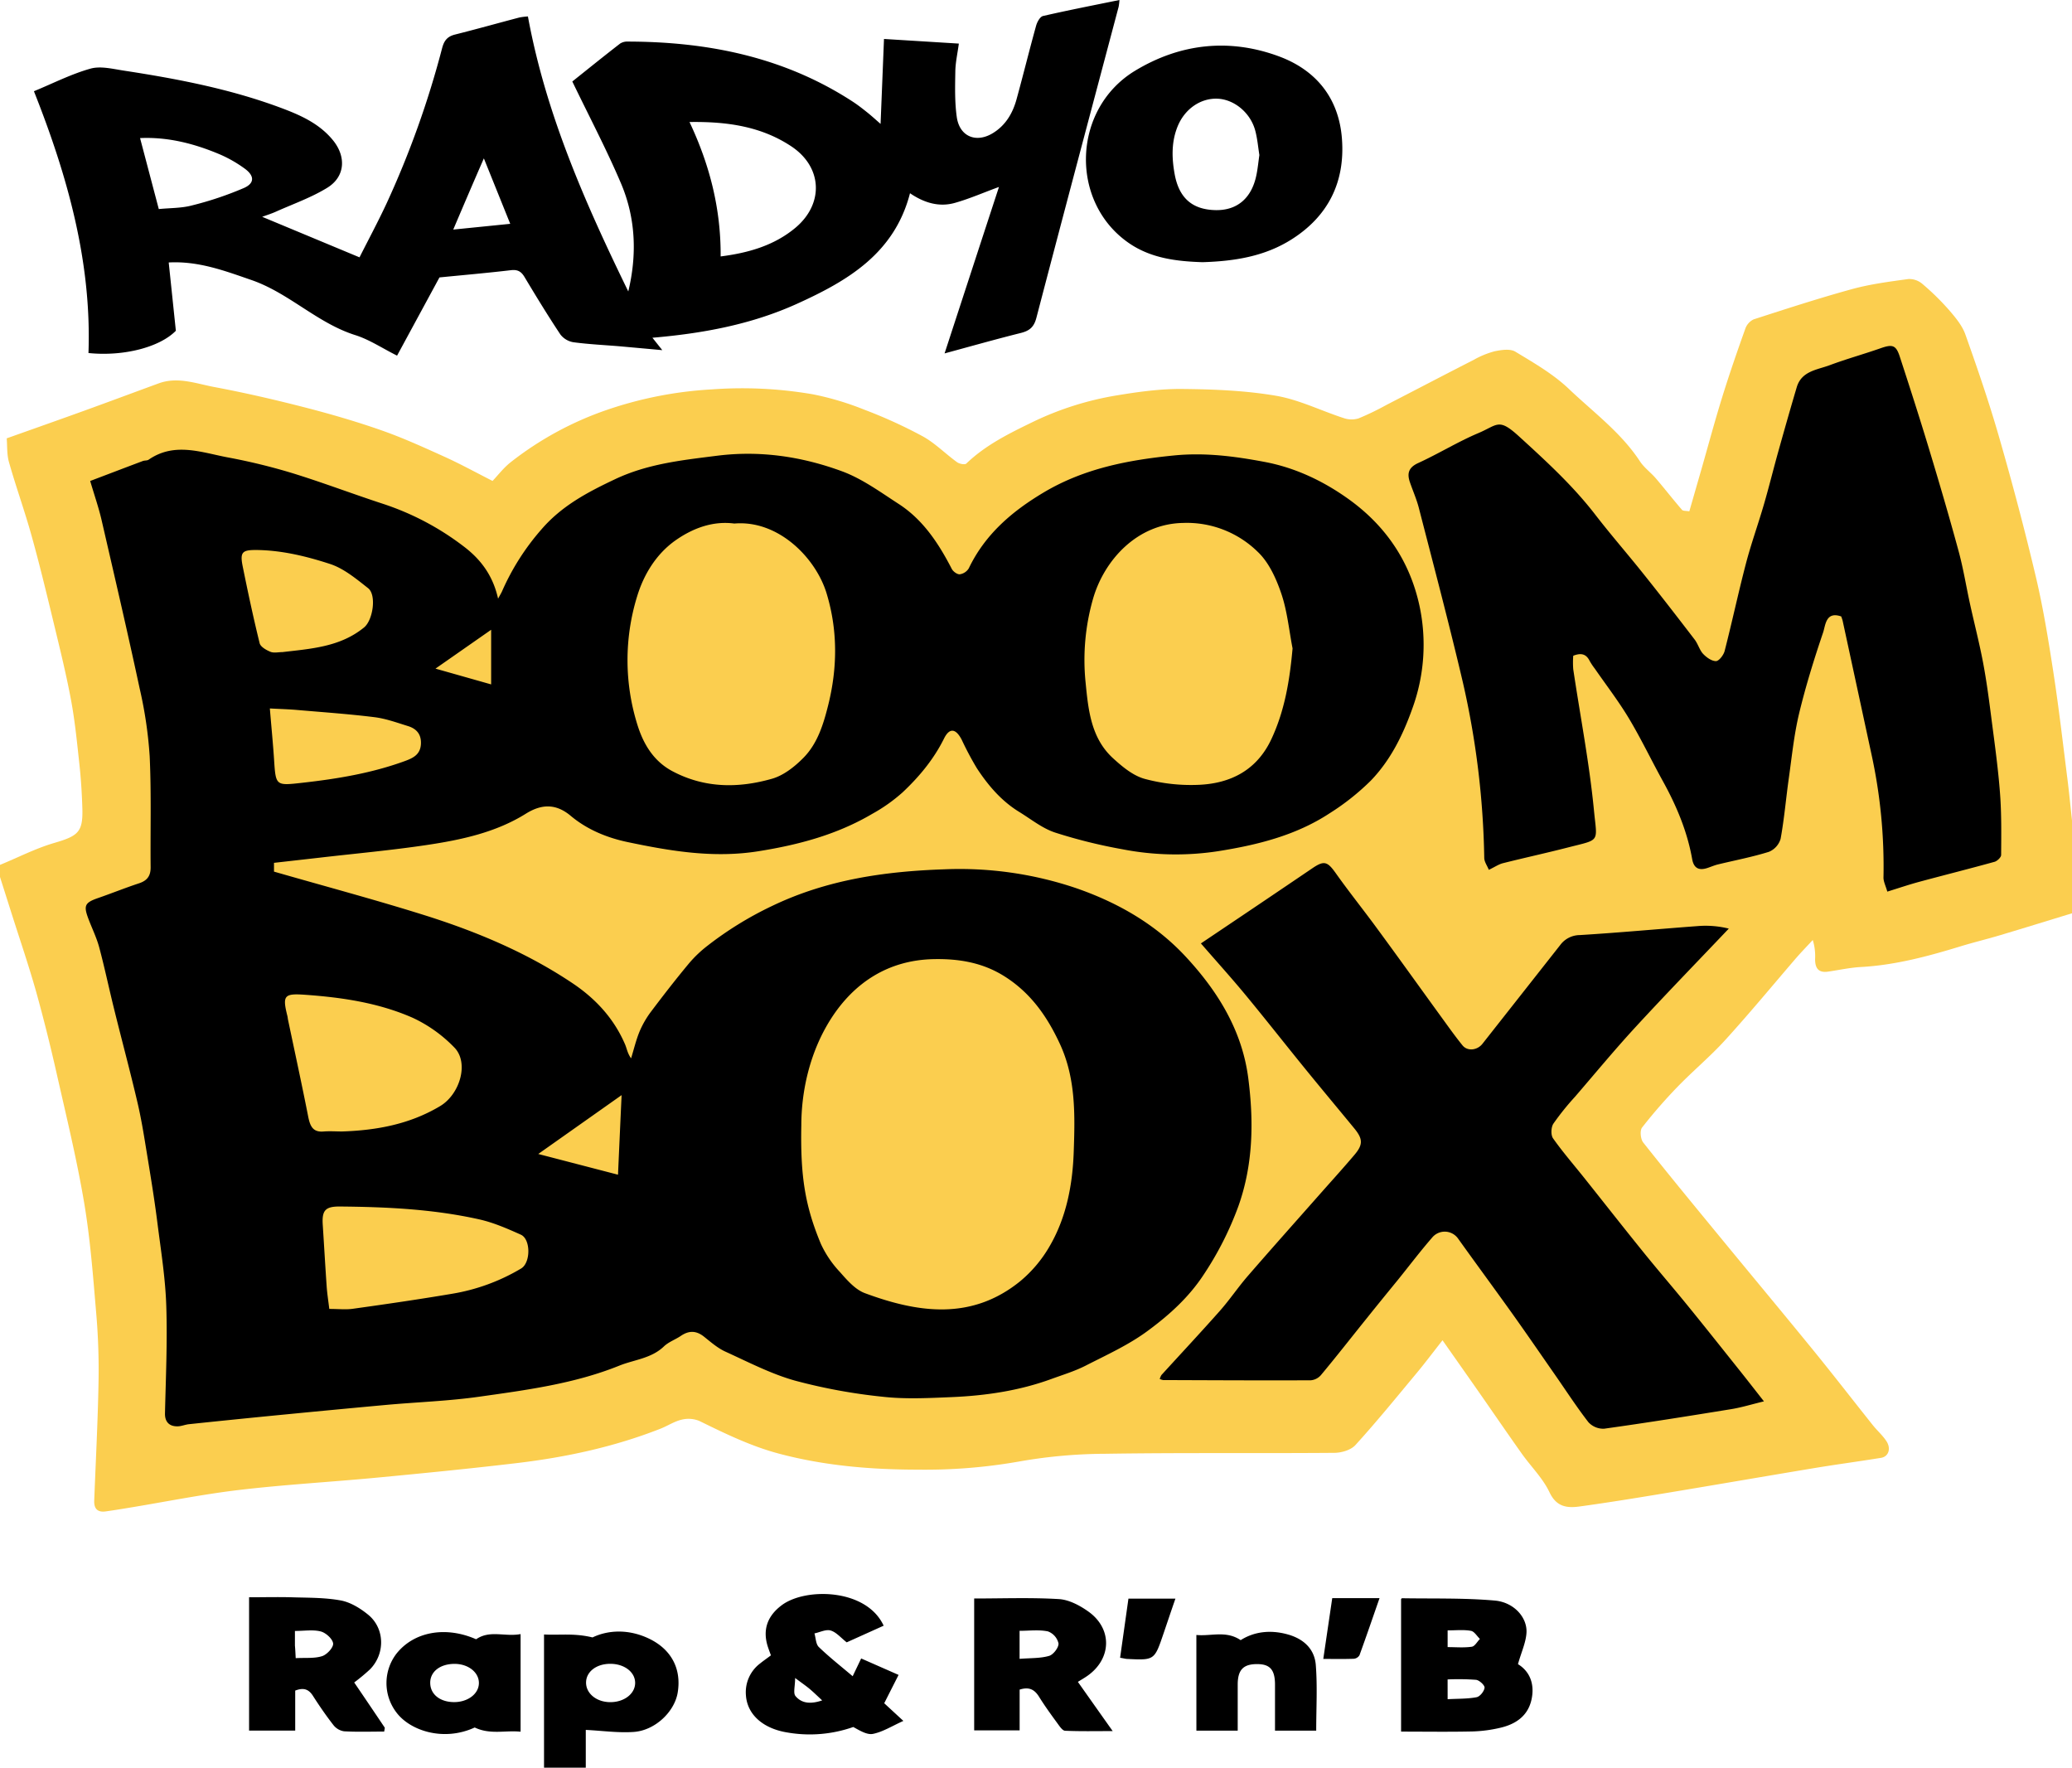
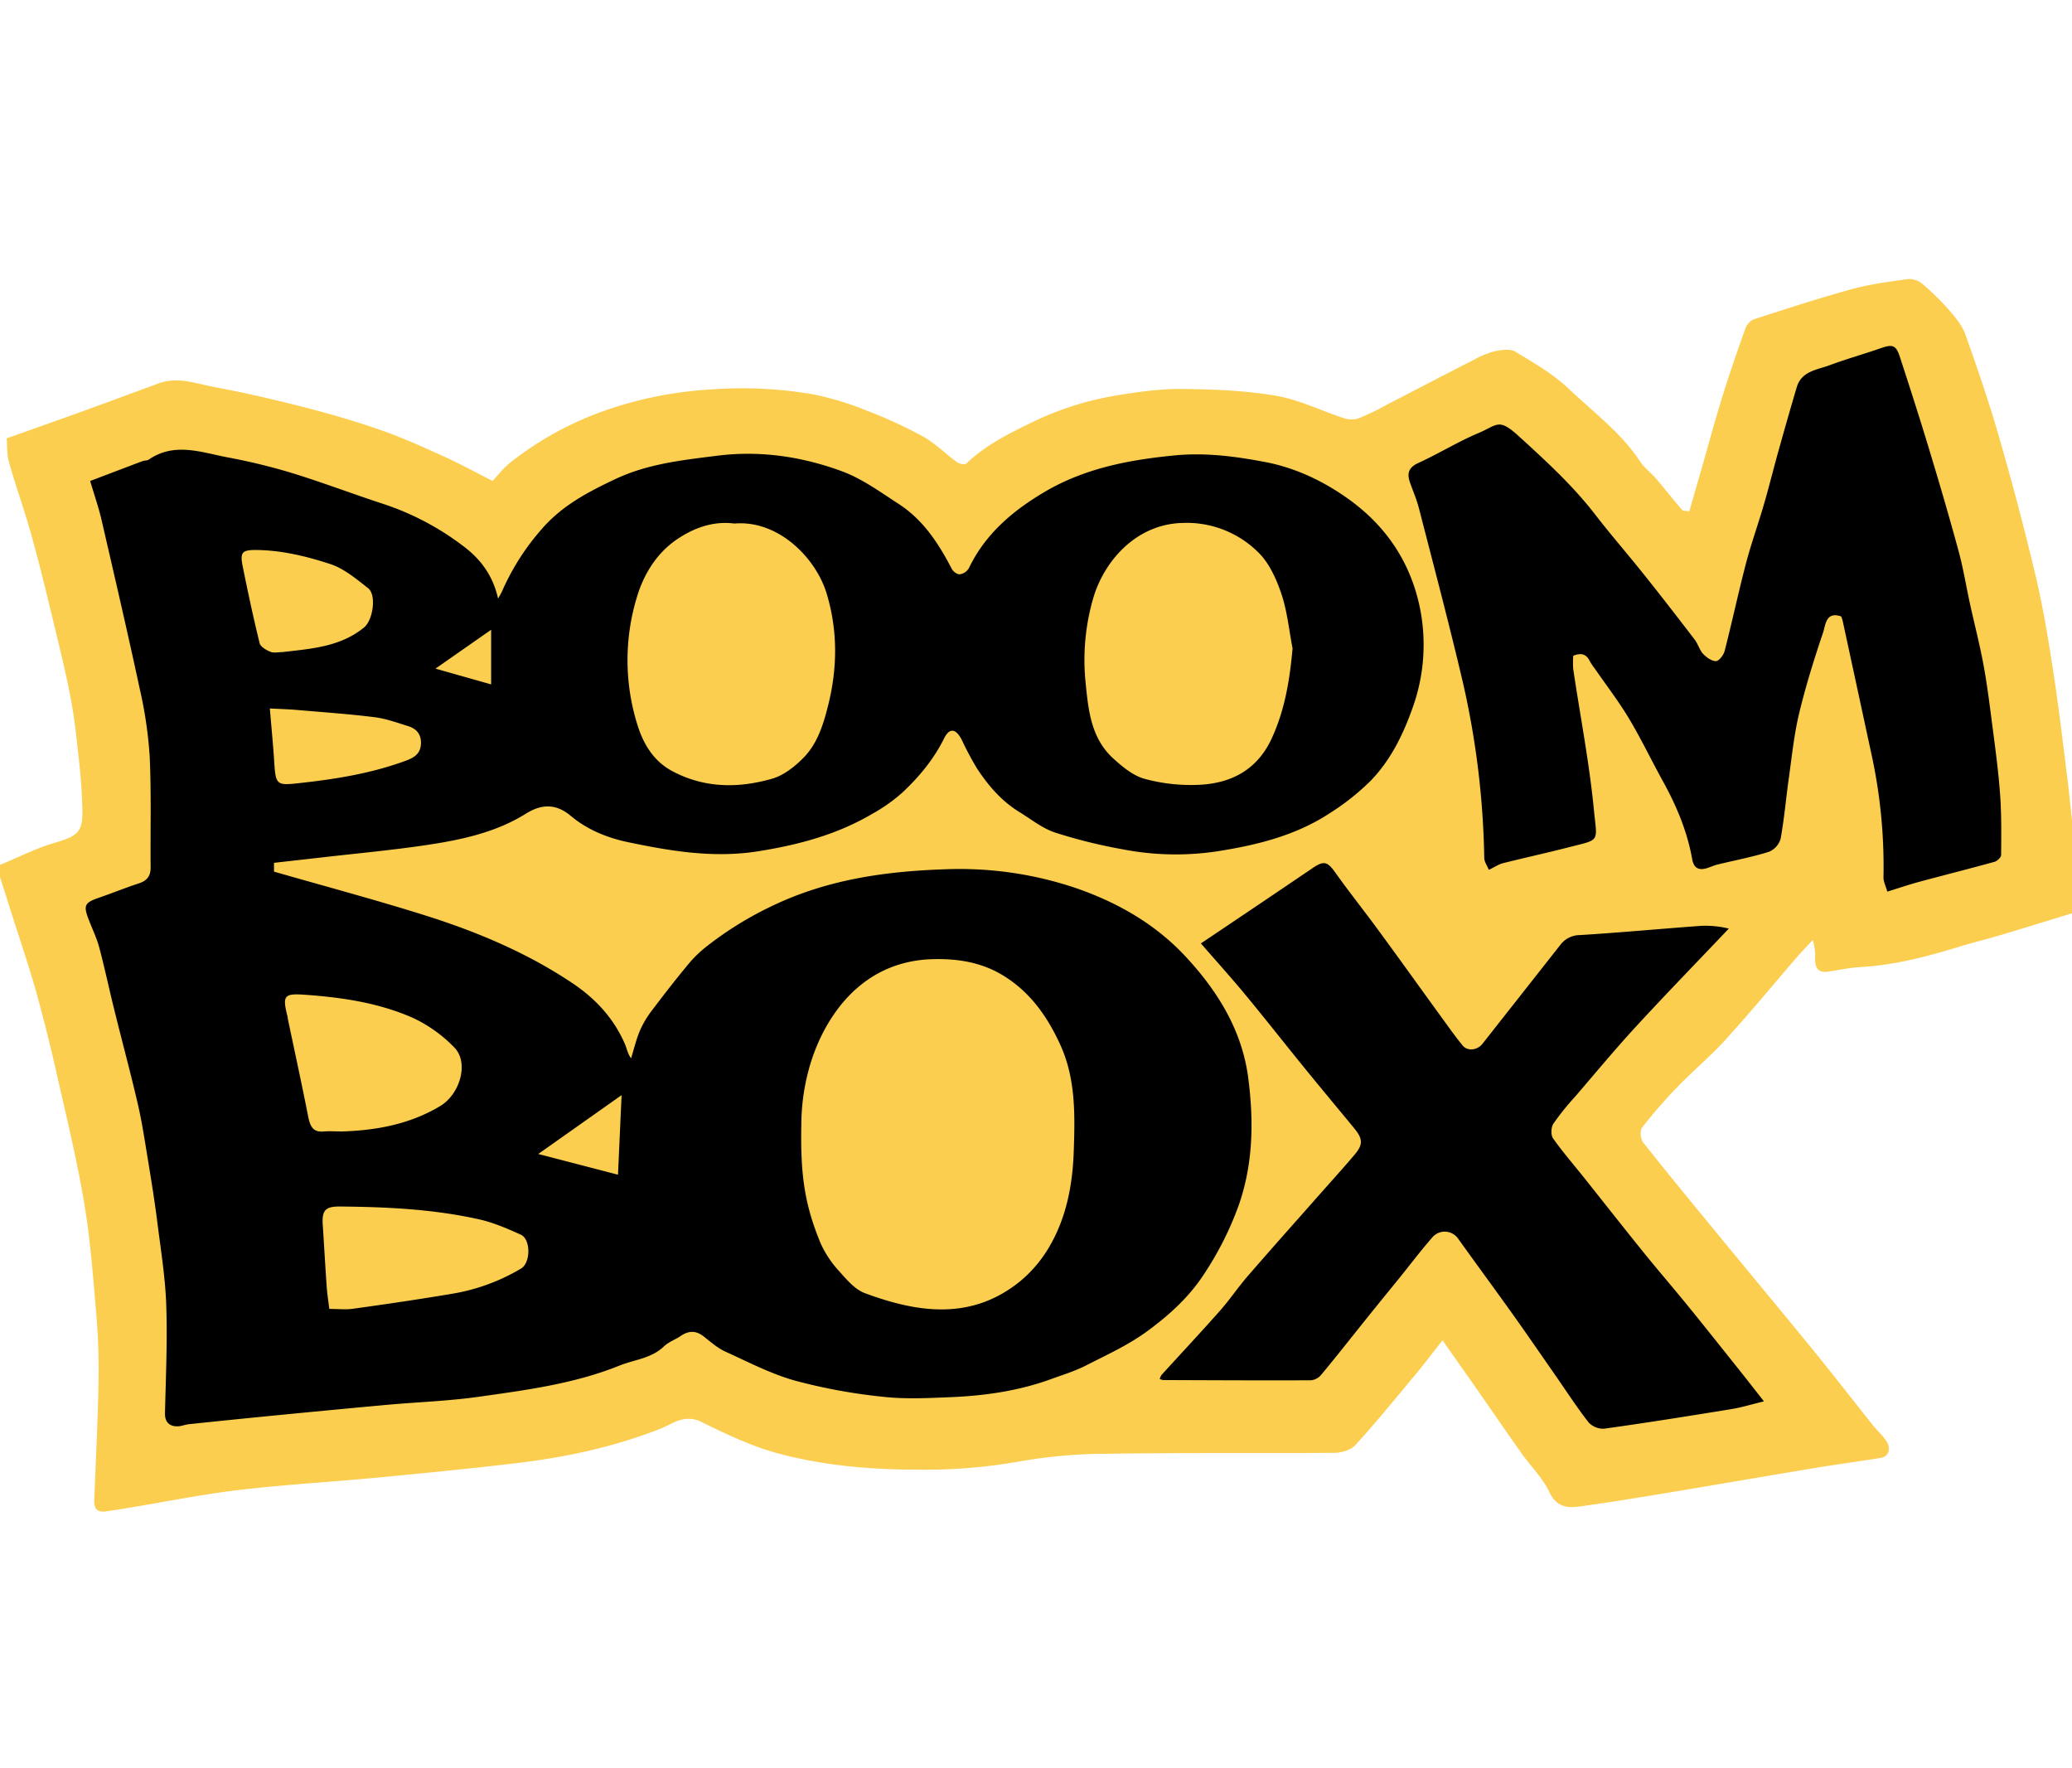
<svg xmlns="http://www.w3.org/2000/svg" id="Layer_4" data-name="Layer 4" viewBox="0 0 800 682.44">
  <defs>
    <style>.cls-1{fill:#fbce4f;}</style>
  </defs>
  <path class="cls-1" d="M800,411.37c-9.28,2.83-18.55,5.71-27.84,8.48-5,1.5-10.11,2.72-15.11,4.25-12.57,3.85-25.2,7.25-38.43,8-4.29.23-8.54,1.17-12.81,1.79-3.74.55-5-1.38-5-4.8a21.15,21.15,0,0,0-.9-7.41c-2.19,2.37-4.46,4.69-6.57,7.13-9,10.47-17.83,21.15-27.13,31.38-5.75,6.34-12.39,11.86-18.35,18A195.9,195.9,0,0,0,634,494.09c-.9,1.16-.59,4.45.44,5.76,9.65,12.2,19.55,24.2,29.43,36.22,12.14,14.78,24.39,29.46,36.47,44.28,7.73,9.49,15.21,19.18,22.85,28.75,1.62,2,3.64,3.79,5.08,5.94,2,2.92.92,6.09-2,6.56-8.52,1.38-17.09,2.52-25.61,3.93-19.34,3.21-38.65,6.56-58,9.76-10.84,1.8-21.68,3.56-32.57,5.06-4.87.68-9.08.36-11.83-5.46-2.57-5.44-7.15-9.9-10.7-14.91-5.62-7.92-11.1-15.94-16.66-23.9-4.49-6.43-9-12.84-13.94-19.87-3.85,4.88-7,9.11-10.42,13.18-7.64,9.18-15.18,18.45-23.22,27.28-1.76,1.94-5.41,3-8.21,3-29.43.24-58.87-.1-88.3.36A195.53,195.53,0,0,0,393.57,623a207.93,207.93,0,0,1-38.86,3.16c-18.09,0-36.16-1.46-53.83-6.15C290,617.14,280,612.25,270,607.35a11,11,0,0,0-6.87-.47c-2.81.66-5.36,2.38-8.1,3.46-17.8,7-36.35,11-55.26,13.26-18,2.14-36,3.91-54,5.62-17.72,1.69-35.52,2.67-53.19,4.75-14.24,1.67-28.33,4.53-42.49,6.86-3,.5-6.09,1-9.14,1.43-3.2.49-4.69-.93-4.57-4.13.58-15.19,1.38-30.37,1.66-45.56a255.13,255.13,0,0,0-.87-26.52c-1.22-14.36-2.29-28.79-4.69-43-2.83-16.76-6.87-33.31-10.62-49.9-2.38-10.54-5-21.05-7.89-31.44-2.84-10.06-6.23-20-9.39-29.93Q2.3,404.59,0,397.35v-4.67c7-2.87,13.73-6.36,20.9-8.46,9.39-2.74,11.2-4.22,10.89-13.66-.18-5.58-.53-11.16-1.13-16.7-.91-8.32-1.71-16.68-3.25-24.9-1.9-10.18-4.41-20.26-6.84-30.35-2.68-11.09-5.36-22.19-8.43-33.18-2.64-9.48-6-18.77-8.68-28.25-.85-3-.62-6.28-.87-9.17,10.42-3.71,20-7.08,29.6-10.55s19.39-7.13,29.09-10.68c7.37-2.7,14.48.12,21.52,1.43,11.67,2.19,23.26,4.86,34.76,7.82,10,2.57,19.92,5.45,29.65,8.86,8.41,2.94,16.56,6.67,24.69,10.35,6,2.73,11.84,5.94,18.27,9.21,2.08-2.18,4.26-5.06,7-7.22A126.92,126.92,0,0,1,234.39,217a150.7,150.7,0,0,1,40.42-7.89,161.09,161.09,0,0,1,39,1.89,110.92,110.92,0,0,1,19.87,5.93,185.14,185.14,0,0,1,22.57,10.29c4.81,2.65,8.79,6.77,13.28,10,.89.65,3,1.06,3.56.53,7.44-7.16,16.49-11.61,25.64-16.05a118.79,118.79,0,0,1,32.55-10.29c8.34-1.38,16.84-2.55,25.25-2.46,12.06.12,24.25.59,36.09,2.61,9,1.53,17.45,5.81,26.22,8.64a9.23,9.23,0,0,0,5.69.11,105.63,105.63,0,0,0,10.83-5.23c11.22-5.78,22.4-11.64,33.64-17.37a34.07,34.07,0,0,1,8.06-3.31c2.58-.54,6-1.06,8,.14,7.18,4.34,14.64,8.64,20.67,14.37,9.44,9,20.13,16.81,27.44,27.95,1.63,2.49,4.21,4.33,6.17,6.62,3.41,4,6.63,8.14,10.06,12.11.44.51,1.65.37,2.85.59,1.65-5.72,3.22-11.2,4.8-16.68,2.63-9.2,5.11-18.44,7.95-27.58,2.74-8.82,5.76-17.55,8.87-26.25a6.28,6.28,0,0,1,3.21-3.59c12.62-4.08,25.25-8.19,38-11.69,7.09-1.94,14.47-2.89,21.77-3.89a7.84,7.84,0,0,1,5.4,1.9,97.87,97.87,0,0,1,10.21,10c2.48,2.87,5.12,6,6.36,9.48,4.7,13.21,9.26,26.5,13.13,40,5.12,17.8,9.88,35.73,14.13,53.75,2.86,12.14,4.85,24.51,6.75,36.84,2.09,13.6,3.66,27.27,5.39,40.92.69,5.46,1.21,10.94,1.81,16.42Z" transform="translate(0 -58.78)" />
-   <path d="M586.09,701.25c4.54,2.77,6.58,7.69,5.19,13.82s-6,9.29-11.77,10.68a53.32,53.32,0,0,1-11,1.48c-9,.2-18,.06-27.55.06V676.15s.19-.36.42-.35c11.93.2,23.92-.15,35.78.9,7.23.65,12.37,6.29,12.23,12.1C589.26,692.7,587.38,696.57,586.09,701.25Zm-27.16,13.53c4-.22,7.64-.1,11.18-.77,1.29-.24,2.93-2.28,3.08-3.66.11-.93-2-2.9-3.27-3.05a93.19,93.19,0,0,0-11-.15Zm0-26.57v6.46c3.26,0,6.35.29,9.34-.15,1.17-.17,2.1-2,3.13-3-1.14-1.09-2.17-2.91-3.46-3.13C565.14,687.88,562.17,688.21,559,688.21ZM341.18,686.4l-14.27,6.43c-2.28-1.78-4-3.92-6.2-4.57-1.81-.54-4.15.68-6.25,1.12.53,1.78.52,4.13,1.69,5.26,4,3.86,8.38,7.3,13.07,11.27,1.17-2.46,2.14-4.47,3.28-6.86l14.44,6.35c-1.84,3.63-3.55,7-5.54,10.94l7.39,6.82c-4.31,1.94-7.85,4.2-11.69,5-2.34.49-5.15-1.29-7.65-2.65A50.6,50.6,0,0,1,304,727.63c-9.47-1.52-15.52-7-16-14.39A13.91,13.91,0,0,1,293.45,701c1.31-1.07,2.7-2,4.2-3.15-.4-1.12-.78-2.11-1.12-3.12-2.24-6.71-.25-12.15,5.41-16.32C311.09,671.67,334.51,672,341.18,686.4ZM307,706.59c0,3.17-.83,5.86.16,7,2.52,3,6.13,3.06,10.28,1.65-1.88-1.74-3.29-3.13-4.8-4.4S309.75,708.66,307,706.59Zm69.13-30.69c11,0,21.9-.42,32.7.23,3.9.23,8.08,2.45,11.39,4.81,9.39,6.68,9,18.36-.52,24.93-1,.69-2.08,1.31-3.53,2.22,4.33,6.13,8.56,12.12,13.44,19-6.77,0-12.57.13-18.35-.13-1,0-2.11-1.66-2.9-2.75-2.47-3.38-4.95-6.78-7.16-10.34-1.7-2.73-3.75-4-7.52-2.79v15.73H376.13Zm17.53,23.3c4.17-.34,7.95-.15,11.39-1.14,1.64-.47,3.76-3.24,3.64-4.82a6.48,6.48,0,0,0-4.1-4.64c-3.47-.73-7.21-.22-10.93-.22ZM148.34,727.28c-5.28,0-10.41.18-15.51-.11a6.42,6.42,0,0,1-4.07-2.37c-2.86-3.66-5.5-7.52-8-11.42-1.62-2.48-3.58-3.17-6.78-1.92V726.9H96.17V675.43c5.32,0,10.85-.14,16.37,0,6.35.2,12.8.08,19,1.22,3.76.69,7.53,3,10.57,5.48,6.51,5.29,6.67,15.11.74,21.13a75.31,75.31,0,0,1-6.09,5.06c4,5.87,7.88,11.62,11.76,17.39C148.64,725.93,148.46,726.33,148.34,727.28Zm-34.17-28.35c3.79-.21,7.2.18,10.19-.77,1.87-.59,4.41-3.34,4.26-4.88-.17-1.75-2.78-4.13-4.75-4.65-3-.78-6.35-.2-10-.2,0,2.27,0,4,0,5.65C114,695.45,114.06,696.82,114.17,698.93Zm95.88-9.14c6.11.34,11.54-.6,18.73,1.14,5.89-2.85,14-3.39,22.12.62,8.44,4.18,12.27,11.68,10.75,20.73-1.25,7.38-8.74,14.58-17,15.14-6,.41-12.11-.47-18.48-.79v14.59H210.05Zm25.55,11.33c-5.29,0-9.24,3-9.32,7.14-.08,4.27,4,7.65,9.35,7.66s9.58-3.23,9.6-7.41S241.07,701.1,235.6,701.12ZM201,727.33c-5.9-.62-11.68,1.24-17.71-1.63-12.12,5.58-25.12,1.18-30.33-5.93a18.67,18.67,0,0,1,.08-22.53c6.78-8.59,19.06-10.76,30.79-5.6,5.32-3.68,11.11-.86,17.17-2Zm-25.46-26.19c-5.62,0-9.48,3-9.43,7.38s3.74,7.28,9,7.38,9.65-3,9.79-7.18S180.94,701.16,175.53,701.14Zm286.39,25.77h15.95c0-6.2,0-12.07,0-17.94.05-5.58,2.22-7.77,7.53-7.74,4.92,0,6.83,2.17,6.87,7.8,0,5.86,0,11.72,0,17.89h15.91c0-8.67.49-17-.16-25.34-.49-6.27-4.79-10.16-10.94-11.84-6.63-1.82-12.86-1.06-18.07,2.24-5.7-3.82-11.39-1.44-17.1-2Zm60.78-27.74a2.87,2.87,0,0,0,2.18-1.35c2.62-7.2,5.1-14.46,7.75-22.06H514.38c-1.13,7.65-2.23,15.1-3.46,23.47C515.34,699.23,519,699.31,522.7,699.17Zm-87.62.06c10.62.53,10.62.53,14.08-9.61,1.52-4.45,3-8.9,4.66-13.66H435.69c-1.09,7.75-2.13,15.09-3.22,22.82C433.9,699,434.49,699.2,435.08,699.23Z" transform="translate(0 -58.78)" />
-   <path d="M153.31,196.08c-5.79-2.9-10.69-6.2-16.09-7.91-14.73-4.64-25.62-16.27-40.13-21.28-10.31-3.56-20.45-7.4-31.95-6.78.93,8.83,1.83,17.51,2.76,26.36-6.15,6.3-20.05,10-33.74,8.6C35.41,159.91,26.09,126.74,13.1,94c7.45-3.07,14.43-6.65,21.83-8.72,3.91-1.1,8.6.11,12.87.76,20.44,3.13,40.74,7,60.21,14.21,7.72,2.86,15.35,6.15,20.73,12.9,5,6.33,4.46,13.94-2.43,18.15-6.15,3.77-13.11,6.21-19.74,9.18-1.66.75-3.41,1.3-5.34,2l37.58,15.65c3.42-6.79,7.13-13.7,10.44-20.8A359.8,359.8,0,0,0,170.72,77.3c.78-2.93,2.06-4.46,5-5.19,8.28-2.08,16.49-4.39,24.75-6.56a24.44,24.44,0,0,1,3.36-.42c6.93,37.74,22.17,72.15,38.75,106.17,3.43-14.28,2.86-28.38-2.83-41.76-5.58-13.12-12.26-25.77-18.78-39.3,5.63-4.49,12-9.65,18.51-14.68a5.31,5.31,0,0,1,3.1-.73c30.89.08,60.23,6,86.57,23.13,1.95,1.26,3.8,2.71,5.62,4.16s3.49,3,5.22,4.49c.44-10.84.87-21.57,1.32-32.79l28.9,1.79c-.51,3.81-1.31,7.28-1.36,10.76-.1,5.88-.26,11.85.57,17.64,1.08,7.5,7.46,10.11,13.92,6.17,4.92-3,7.67-7.69,9.15-13.08,2.6-9.45,4.94-19,7.56-28.42.39-1.42,1.52-3.46,2.65-3.72,9.63-2.22,19.34-4.1,29.51-6.18a20.94,20.94,0,0,1-.3,2.6c-10.61,40-21.29,80-31.75,120.06-.93,3.57-2.58,5-5.95,5.87-9.43,2.35-18.79,5-29.51,7.91,7.28-22.3,14.19-43.47,21-64.26-5.58,2-11.16,4.49-17,6.14-6.17,1.76-12-.07-17.35-3.72-6,23.28-24.12,33.85-43.69,42.71-17.46,7.9-36.07,11.4-55.76,13.08l3.81,4.79c-5.9-.54-11.06-1-16.22-1.47-6-.51-12.12-.78-18.13-1.59a8,8,0,0,1-5-3c-4.82-7.25-9.36-14.7-13.84-22.17-1.29-2.16-2.68-2.94-5.25-2.64-9.11,1.07-18.25,1.87-27.59,2.79Zm124.93-38.3c10.67-1.36,20.59-4.18,28.8-11,11.15-9.29,10.54-23.5-1.51-31.5-11.64-7.73-24.9-9.62-39.31-9.39C274.08,122.54,278.36,139.51,278.24,157.78ZM61.31,139.49c4.48-.44,8.78-.33,12.76-1.39a129.87,129.87,0,0,0,20.17-6.77c4.15-1.87,4-4.74.21-7.48a49.67,49.67,0,0,0-9.69-5.52c-9.77-4.11-19.89-6.73-30.68-6.24C56.5,121.26,58.82,130.07,61.31,139.49ZM175,147.41l22-2.22c-3.48-8.65-6.65-16.5-10.18-25.27C182.65,129.46,179,138,175,147.41ZM464.31,160c-9.95-.32-19.82-1.47-28.37-7.33-23.08-15.82-22.06-51.83,2.33-66.59,17.37-10.51,36.37-12.64,55.56-5.53,14.45,5.36,23.15,16.25,24.3,31.88,1.23,16.54-5.21,29.73-19.39,38.73C488.27,157.82,476.51,159.62,464.31,160Zm21.93-41.37c-.47-2.92-.74-6.19-1.56-9.32-1.82-7-8.17-12.19-14.65-12.43s-12.62,3.94-15.37,10.75c-2.42,6-2.25,12.16-1.13,18.35,1.68,9.27,6.83,13.75,15.85,13.92,8.3.15,13.92-4.64,15.72-13.55C485.6,124,485.83,121.48,486.24,118.65Z" transform="translate(0 -58.78)" />
  <path d="M105.79,391.89l17.68-2c13.69-1.59,27.44-2.82,41.06-4.85,13.45-2,26.89-4.84,38.58-12.17,6.44-4,11.9-3.6,17.25.88,6.5,5.44,14.23,8.51,22.12,10.16,16.49,3.45,33,6.24,50.22,3.52,15.63-2.48,30.45-6.43,44.07-14.45a63.92,63.92,0,0,0,11.69-8.27c6.38-6,12-12.71,16-20.75,2.12-4.33,4.58-4,6.87.43a119.56,119.56,0,0,0,5.85,11c4.34,6.61,9.44,12.6,16.29,16.81,4.58,2.8,8.93,6.36,13.91,8a199.38,199.38,0,0,0,25.94,6.44,107.71,107.71,0,0,0,37,.75c15.11-2.4,30-6.06,43.06-14.64a92.63,92.63,0,0,0,15.9-12.61c7.54-7.82,12.33-17.45,16-27.75a71.81,71.81,0,0,0,2.77-39.79c-3.7-17-12.9-30.64-27-40.87-9.88-7.15-20.84-12.37-32.72-14.61-11.48-2.17-23-3.7-35-2.51-17.72,1.75-34.7,5-50.23,14.21-12.29,7.3-22.74,16.2-29.05,29.37a4.92,4.92,0,0,1-3.46,2.3c-1,.1-2.58-1.06-3.11-2.08-5.08-9.84-11.08-19-20.55-25.11-7.06-4.57-14.06-9.71-21.83-12.57-15.47-5.69-31.6-8.12-48.3-6-13.5,1.71-26.81,3.1-39.44,9.11-10.58,5-20.54,10.26-28.36,19.38a92.55,92.55,0,0,0-15.09,23.68c-.36.84-.86,1.61-1.6,3-2-9-6.75-15.23-13.28-20.17a105.21,105.21,0,0,0-31-16.39c-11.71-3.82-23.25-8.22-35-11.85a232.81,232.81,0,0,0-25.12-6.13c-10.16-1.92-20.53-6-30.51.88-.59.41-1.53.25-2.25.52-6.6,2.48-13.19,5-20.33,7.71,1.64,5.56,3.27,10.23,4.38,15,5,21.68,10.05,43.34,14.72,65.09a163.3,163.3,0,0,1,3.87,26.13c.67,14.3.23,28.65.37,43,0,3.33-1.4,5.09-4.5,6.11-5.29,1.74-10.46,3.83-15.71,5.65s-5.77,2.9-3.76,8.2c1.37,3.61,3.1,7.11,4.1,10.81,2.08,7.75,3.72,15.61,5.65,23.4,3,12.21,6.29,24.36,9.15,36.6,1.59,6.78,2.65,13.69,3.78,20.56,1.45,8.86,2.9,17.72,4,26.62,1.34,10.42,3,20.86,3.33,31.34.45,13.79-.18,27.63-.5,41.44-.08,3.21,1.6,5.19,5.16,5,1.38-.09,2.71-.67,4.09-.81q19-2,38-3.84,19.2-1.87,38.4-3.63c11.89-1.07,23.86-1.47,35.66-3.14,18.32-2.59,36.77-5,54.12-12,5.77-2.32,12.34-2.75,17.2-7.41,1.82-1.75,4.43-2.64,6.57-4.09,3.1-2.11,5.93-2.06,8.91.31,2.63,2.1,5.25,4.41,8.26,5.78,8.79,4,17.51,8.55,26.74,11.16A215.25,215.25,0,0,0,340.69,598c8.76,1,17.74.53,26.6.16,13.18-.55,26.18-2.45,38.64-7,4.43-1.62,9-3,13.19-5.13,8.21-4.2,16.77-8.07,24.1-13.52,8.14-6,15.79-12.86,21.55-21.68a124.6,124.6,0,0,0,13.33-26.27c5.78-16.18,6-32.85,3.86-49.52-2.37-18.4-11.74-33.56-24.16-46.93-11.73-12.63-26.38-20.95-42.4-26.48a140.34,140.34,0,0,0-50.75-7.24c-23.09.77-45.42,4-66.53,14.14a134.39,134.39,0,0,0-25,15.4,46.66,46.66,0,0,0-7.08,6.75c-5,6-9.82,12.21-14.53,18.46a36.37,36.37,0,0,0-4.53,7.76c-1.41,3.36-2.24,7-3.32,10.46-1.38-1.89-1.62-3.74-2.33-5.4-4.27-9.94-11.32-17.58-20.2-23.54-17.35-11.65-36.43-19.7-56.22-26-19.41-6.13-39.11-11.38-59.12-17.14ZM728.69,403c4.43-1.37,8.32-2.7,12.29-3.77,9.7-2.62,19.46-5.06,29.15-7.75,1-.29,2.51-1.72,2.51-2.63.05-7.92.17-15.88-.43-23.77-.71-9.39-2-18.75-3.22-28.1-.94-7.35-1.89-14.72-3.25-22-1.45-7.75-3.44-15.39-5.13-23.1-1.48-6.76-2.57-13.63-4.39-20.31-3.55-13.08-7.37-26.1-11.3-39.08-3.65-12.08-7.52-24.11-11.44-36.11-1.45-4.42-2.85-4.74-7.34-3.17-6.52,2.29-13.2,4.13-19.67,6.55-4.84,1.81-10.87,2.23-12.74,8.49-2.38,8-4.65,16-6.89,24-2,7.08-3.74,14.23-5.8,21.3-2.22,7.64-4.93,15.13-6.94,22.82-2.93,11.2-5.34,22.53-8.22,33.74-.4,1.57-2.19,3.89-3.35,3.9-1.69,0-3.71-1.46-5-2.84s-1.95-3.81-3.23-5.49c-6.52-8.5-13.08-17-19.76-25.34-6.13-7.69-12.62-15.11-18.62-22.89-8.65-11.21-19-20.68-29.39-30.16-8-7.31-8.19-4.49-15.77-1.29-7.94,3.36-15.34,7.95-23.19,11.54-3.73,1.71-4.37,4-3.21,7.39s2.6,6.59,3.47,10c5.78,22.42,11.71,44.81,17,67.35a326.88,326.88,0,0,1,8.24,67.66c0,1.55,1.14,3.06,1.77,4.65,2.37-1.14,3.81-2.14,5.4-2.55,8.25-2.08,16.57-3.89,24.81-6,13-3.35,11.62-1.71,10.38-14.39-1.77-18.25-5.29-36.33-8-54.5a33.73,33.73,0,0,1,0-5.21c3.28-1.3,5.1-.49,6.34,2a25.37,25.37,0,0,0,2,3c4.43,6.4,9.2,12.59,13.19,19.25,4.71,7.87,8.67,16.19,13.11,24.22,5.23,9.48,9.38,19.34,11.27,30,.61,3.46,2.5,4.6,5.94,3.45,1.32-.44,2.6-1,3.95-1.34,6.6-1.6,13.3-2.87,19.76-4.89a7.81,7.81,0,0,0,4.5-5c1.42-7.75,2.07-15.65,3.18-23.46,1.16-8.28,2-16.65,3.92-24.75,2.55-10.62,5.8-21.1,9.31-31.45.94-2.77,1-8.3,7-6.2.2.61.44,1.18.57,1.77q5.54,25.59,11.05,51.17a203.33,203.33,0,0,1,4.69,48C727.27,399.32,728.11,400.9,728.69,403ZM447.78,591.17a6.54,6.54,0,0,0,1.3.4c19,.07,38,.17,57,.09a5.84,5.84,0,0,0,3.93-2c6-7.19,11.72-14.53,17.58-21.8,4-5,8-9.91,12.06-14.87,4.43-5.48,8.68-11.11,13.3-16.42a6.3,6.3,0,0,1,10,.36c7,9.79,14.19,19.53,21.2,29.35,5.45,7.65,10.76,15.39,16.13,23.1,4.31,6.18,8.41,12.52,13,18.45a7.78,7.78,0,0,0,6.08,2.52c16.41-2.29,32.77-4.9,49.12-7.56,3.87-.63,7.65-1.8,12.58-3-3.58-4.55-6.73-8.62-9.95-12.64-6.61-8.28-13.19-16.58-19.88-24.79-5.62-6.89-11.44-13.61-17-20.52-7.66-9.47-15.17-19.06-22.77-28.59-4-5-8.17-9.81-11.83-15-.9-1.29-.78-4.28.13-5.66a101.19,101.19,0,0,1,8.36-10.4c7.75-9,15.33-18.18,23.37-26.91,11.83-12.84,24-25.37,36-38a37.08,37.08,0,0,0-11.63-1c-15.3,1.13-30.58,2.56-45.9,3.5a9.46,9.46,0,0,0-7.51,3.78q-15,19.06-30.05,38.16c-2,2.57-5.79,3-7.71.66-2.87-3.53-5.5-7.26-8.18-10.94C548.2,440,540,428.52,531.61,417.12c-5.19-7.09-10.7-13.95-15.78-21.11-3.32-4.69-4.57-5.13-9.17-2q-17.6,11.94-35.24,23.78L463.67,423c6.14,7.07,11.85,13.38,17.26,19.93,7.83,9.47,15.41,19.15,23.17,28.68,6.24,7.67,12.58,15.24,18.86,22.88,3.25,4,3.35,6.18,0,10.13-4.57,5.39-9.33,10.61-14,15.91-9.09,10.29-18.24,20.54-27.23,30.92-3.73,4.31-6.93,9.09-10.7,13.36-7.42,8.38-15.07,16.55-22.6,24.82A6.22,6.22,0,0,0,447.78,591.17ZM309.39,493.26c0-12.66,3-28,11.53-41.3,8.95-13.9,22.09-22.47,39.36-22.89,9.61-.22,18.8,1.21,27.24,6.44,10.28,6.37,16.77,15.6,21.73,26.34,6.16,13.33,5.8,27.47,5.32,41.51-.43,12.63-2.76,25.14-9.14,36.24a50,50,0,0,1-11.55,13.83c-18.74,15.19-39.36,12.23-59.92,4.6-3.74-1.38-6.87-5-9.67-8.18A40.63,40.63,0,0,1,316.94,539C310.81,524.29,309,512.84,309.39,493.26ZM283.52,260.9c17-1.46,31.5,13.29,35.64,27,4.33,14.3,4.2,28.78.58,43.22-1.84,7.35-4.12,14.73-9.52,20.21-3.37,3.42-7.65,6.81-12.13,8.09-13,3.71-26,3.69-38.42-2.88-7.42-3.92-11.3-10.66-13.56-17.92A83.5,83.5,0,0,1,246,289c2.46-8.14,7.16-16.13,14.62-21.47C267.67,262.52,275.47,259.83,283.52,260.9Zm215.54,48.21c-1.1,12.26-3,23.93-8.17,35-5.61,12-15.76,17.19-28.26,17.67a68.46,68.46,0,0,1-20.71-2.32c-4.5-1.25-8.66-4.73-12.23-8-8.41-7.73-9.49-18.5-10.52-29a85.72,85.72,0,0,1,2.91-32.71c4.28-14.64,16.84-28.73,34.62-29.08a39.09,39.09,0,0,1,29,11.24c4.26,4.07,7.05,10.27,9,16C497,294.66,497.68,302,499.06,309.11Zm-367,186.49c-2.33,0-4.68-.18-7,0-4.1.39-5.25-1.85-6-5.41-2.48-12.61-5.22-25.17-7.86-37.75-.1-.45-.11-.93-.23-1.38-2-7.94-1.28-8.81,6.72-8.24,14.3,1,28.48,3.1,41.63,8.88a54,54,0,0,1,16.05,11.43c5.84,5.86,2.24,18.16-5.53,22.73C158.19,492.8,145.41,495.16,132.07,495.6Zm-4.92,68.51c-.37-3.06-.8-5.78-1-8.52-.55-7.9-1-15.81-1.51-23.71-.42-5.77.88-7.36,6.64-7.31,18,.16,36,1,53.7,4.95,5.54,1.23,10.9,3.58,16.12,5.92,3.85,1.72,3.86,10.81.12,13.06a76.36,76.36,0,0,1-26.81,9.78c-12.69,2.14-25.42,4-38.16,5.77C133.54,564.44,130.72,564.11,127.15,564.11ZM109.06,310.53c-1.56,0-3.29.43-4.63-.11-1.62-.66-3.83-1.92-4.18-3.31-2.45-9.93-4.58-19.95-6.61-30-1-5.18,0-6,5.12-6,9.88.07,19.44,2.39,28.65,5.39,5.36,1.75,10.14,5.76,14.71,9.35,3.34,2.61,1.88,12.37-1.55,15.16C131.35,308.55,120.12,309.22,109.06,310.53Zm-4.87,21.76c4.19.22,7.23.3,10.25.56,10,.87,20.09,1.56,30.08,2.8,4.41.54,8.71,2.11,13,3.44,3.24,1,5.18,3.11,5,6.9-.21,4.1-3,5.43-6.18,6.6-12.78,4.67-26.07,6.87-39.53,8.38-10.4,1.17-10.33,1.25-11-9.06C105.4,345.74,104.79,339.58,104.19,332.29ZM240,481.57c-.44,9.56-.9,19.84-1.39,30.72l-30.79-8ZM189.63,323l-21.49-6.09,21.49-15Z" transform="translate(0 -58.78)" />
</svg>